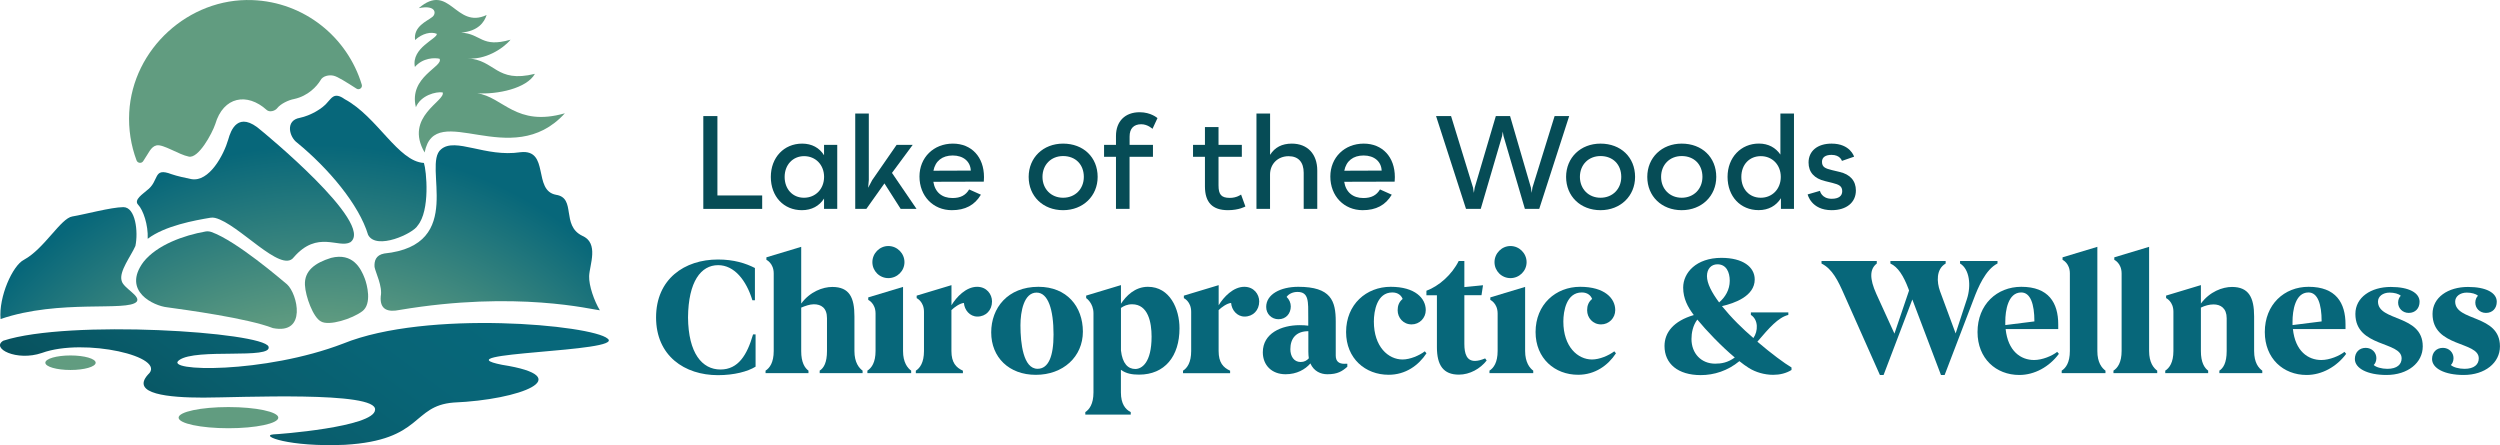
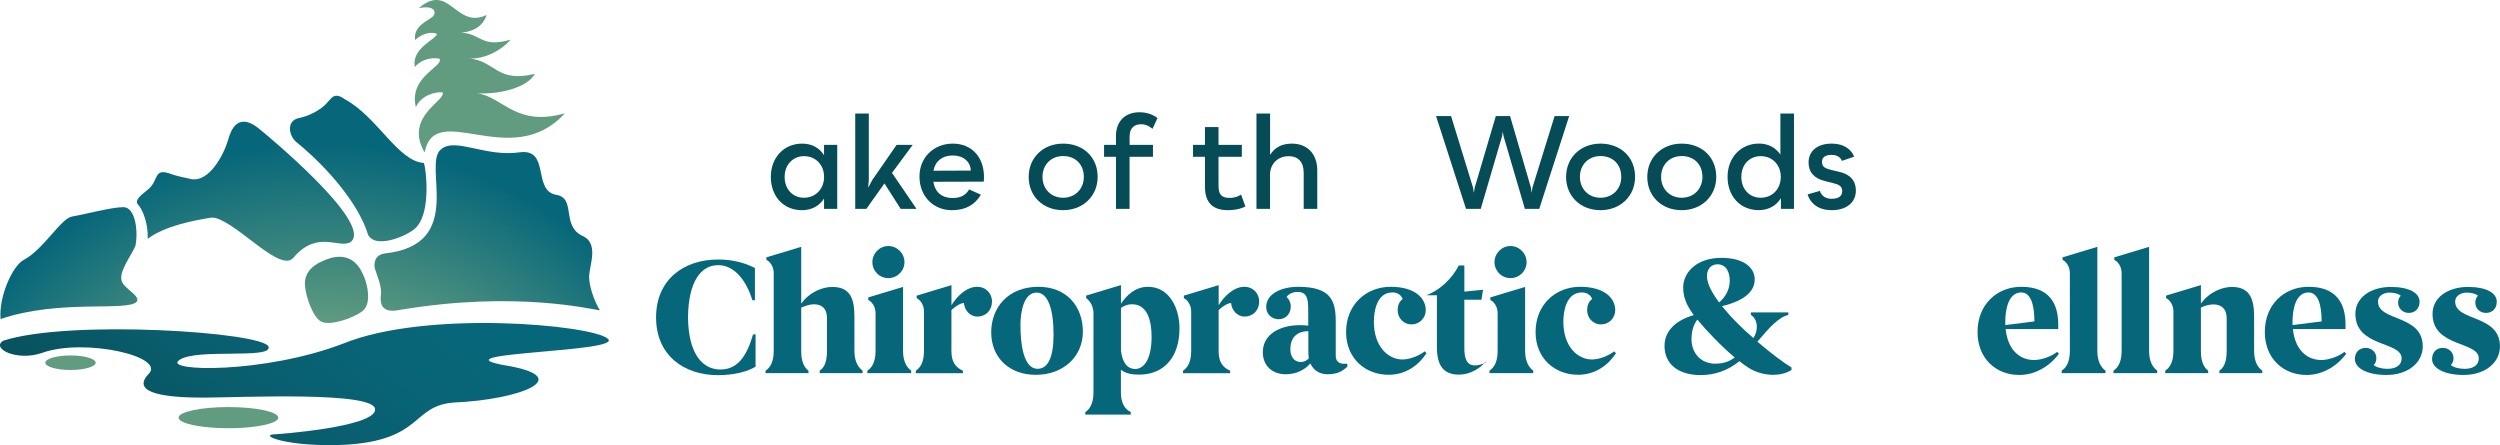
<svg xmlns="http://www.w3.org/2000/svg" version="1.1" id="Layer_1" x="0px" y="0px" viewBox="0 0 526.58 93.76" style="enable-background:new 0 0 526.58 93.76;" xml:space="preserve">
  <style type="text/css">
	.st0{fill:#619C80;}
	.st1{fill:url(#SVGID_1_);}
	.st2{fill:url(#SVGID_00000000920182840907539150000015024093346462647734_);}
	.st3{fill:url(#SVGID_00000133512279736500143370000003051060698439065508_);}
	.st4{fill:url(#SVGID_00000042730005981256097380000011589851592478980795_);}
	.st5{fill:url(#SVGID_00000012456363302150882690000017989556228787107226_);}
	.st6{fill:url(#SVGID_00000032631590291223766400000011274265918220904345_);}
	.st7{fill:url(#SVGID_00000168075655482871285920000015604955882167046814_);}
	.st8{fill:#064C56;}
	.st9{fill:#07677A;}
</style>
  <g>
    <g>
-       <path class="st0" d="M53.14,0.02c-13.37-0.5-25.2,10.29-25.92,23.65c-0.19,3.56,0.37,6.98,1.54,10.11    c0.22,0.6,1.03,0.71,1.39,0.18c1.16-1.68,1.61-3.08,2.83-3.34c1.38-0.3,4.73,1.97,6.77,2.36c2.03,0.49,4.91-4.83,5.59-6.83    c1.71-5.84,6.72-6.69,10.82-3c0.59,0.56,1.78,0.24,2.25-0.39c0.71-0.9,2.35-1.69,3.56-1.91c2.93-0.64,4.76-2.66,5.53-3.93    c0.47-0.95,1.85-1.2,2.78-0.97c0.84,0.19,2.63,1.32,4.81,2.72c0.58,0.37,1.31-0.18,1.11-0.84C73.18,7.84,64.11,0.42,53.14,0.02z" />
      <ellipse class="st0" cx="48.12" cy="87.97" rx="10.5" ry="2.23" />
      <ellipse class="st0" cx="14.85" cy="76.4" rx="5.3" ry="1.53" />
      <linearGradient id="SVGID_1_" gradientUnits="userSpaceOnUse" x1="27.136" y1="122.249" x2="102.148" y2="20.575">
        <stop offset="0.1" style="stop-color:#064C56" />
        <stop offset="0.167" style="stop-color:#07515D" />
        <stop offset="0.358" style="stop-color:#095D6C" />
        <stop offset="0.539" style="stop-color:#086476" />
        <stop offset="0.701" style="stop-color:#07677A" />
      </linearGradient>
      <path class="st1" d="M127.98,71.32c-3.26-2.87-37.99-6.13-55.7,1.05c-16.63,6.38-38.04,5.93-34.54,3.48    c3.54-2.59,19.75-0.07,18.82-2.85c-1.24-3.07-42-5.75-55.86-1.24c-2.69,1.59,2.8,4.41,8.13,2.58c8.92-3.24,26.64,0.8,22.33,4.57    c-3.66,4.09,4.36,4.84,11.68,4.84s36.7-1.45,36.16,2.58c-0.17,3.64-20.63,5.16-21.38,5.16c-3.03,0.26,3.23,2.72,15.01,2.2    c16.55-0.97,14.01-8.17,22.89-8.9c14.08-0.58,26.44-5.42,10.23-7.95C92.35,74.18,131.8,74.2,127.98,71.32z" />
      <g>
        <radialGradient id="SVGID_00000106849602436484104110000005473882133895497869_" cx="67.277" cy="119.002" r="89.879" gradientUnits="userSpaceOnUse">
          <stop offset="0" style="stop-color:#07677A" />
          <stop offset="0.557" style="stop-color:#619C80" />
          <stop offset="0.984" style="stop-color:#07677A" />
        </radialGradient>
        <path style="fill:url(#SVGID_00000106849602436484104110000005473882133895497869_);" d="M25.96,43.63     c2.59-0.03,3.19,5.18,2.56,8.18c-0.93,2.13-3.49,5.37-2.9,7.32c0.33,1.57,4.1,3.21,3.17,4.42c-1.94,2.14-16.25-0.6-28.67,3.65     C-0.3,62.55,2.65,55.9,5.06,54.71c4.29-2.34,7.75-8.76,10.19-9.12C17.9,45.15,23.38,43.66,25.96,43.63z" />
        <radialGradient id="SVGID_00000093889239113949711890000011414323611346876604_" cx="67.277" cy="119.002" r="89.879" gradientUnits="userSpaceOnUse">
          <stop offset="0" style="stop-color:#07677A" />
          <stop offset="0.557" style="stop-color:#619C80" />
          <stop offset="0.984" style="stop-color:#07677A" />
        </radialGradient>
        <path style="fill:url(#SVGID_00000093889239113949711890000011414323611346876604_);" d="M117.12,41.03     c-4.95-0.9-1.28-9.66-7.49-8.97c-7.41,1.13-13.73-3.23-16.74-0.6c-4.03,3.25,5.47,20.17-11.97,21.94     c-1.79,0.34-2.11,1.59-2.03,2.83c0.2,1.15,1.72,4.06,1.31,6.18c-0.25,2.9,1.61,3.36,3.94,2.88c24.72-4.17,40.79-0.02,42.21,0.07     c-1.2-1.99-2.32-5.17-2.26-7.2c0.09-2.36,2.13-6.97-1.46-8.5C118.15,47.47,121.44,41.69,117.12,41.03z" />
        <radialGradient id="SVGID_00000140011001461130132440000003464004718627924395_" cx="67.277" cy="119.002" r="89.879" gradientUnits="userSpaceOnUse">
          <stop offset="0" style="stop-color:#07677A" />
          <stop offset="0.557" style="stop-color:#619C80" />
          <stop offset="0.984" style="stop-color:#07677A" />
        </radialGradient>
-         <path style="fill:url(#SVGID_00000140011001461130132440000003464004718627924395_);" d="M35.16,64.72     c3.97,0.55,16.9,2.29,22.33,4.39c7.23,1.43,5.17-7.22,2.97-9.22c-1.12-0.92-10.64-9.14-15.93-11.02     c-0.4-0.14-0.82-0.18-1.23-0.11c-4.6,0.81-10.25,2.84-13.08,6.41C25.61,61.38,32.49,64.43,35.16,64.72z" />
        <radialGradient id="SVGID_00000012472683428956039520000013551264725724956853_" cx="67.277" cy="119.002" r="89.879" gradientUnits="userSpaceOnUse">
          <stop offset="0" style="stop-color:#07677A" />
          <stop offset="0.557" style="stop-color:#619C80" />
          <stop offset="0.984" style="stop-color:#07677A" />
        </radialGradient>
        <path style="fill:url(#SVGID_00000012472683428956039520000013551264725724956853_);" d="M55.01,27.48     c-4.88-4.32-6.41,0.02-6.92,1.86c-0.93,3.25-4.02,9.09-7.82,8.38c-1.23-0.25-3-0.63-4.17-1.04c-3.99-1.52-2.42,1.43-5.2,3.45     c-0.66,0.63-2.84,1.96-1.79,3.01c1.03,1.09,2.13,4.18,2,7.16c3.63-2.76,9.93-3.89,13.22-4.44c0.33-0.05,0.66-0.04,0.98,0.04     c4.95,1.22,13.91,11.8,16.55,8.31c5.02-5.82,9.48-1.81,11.94-3.19C79.09,47.14,55.01,27.48,55.01,27.48z" />
        <radialGradient id="SVGID_00000054258927343810934740000017915427872079168434_" cx="67.277" cy="119.002" r="89.879" gradientUnits="userSpaceOnUse">
          <stop offset="0" style="stop-color:#07677A" />
          <stop offset="0.557" style="stop-color:#619C80" />
          <stop offset="0.984" style="stop-color:#07677A" />
        </radialGradient>
        <path style="fill:url(#SVGID_00000054258927343810934740000017915427872079168434_);" d="M69.73,54.32     c-3.42,1.06-5.64,2.73-5.5,5.7c0.11,2.4,1.73,6.86,3.38,7.69c1.7,1.01,6.6-0.57,8.7-2.15c2.09-1.58,0.99-5.67,0.52-6.9     C76.03,56.55,74.32,53.16,69.73,54.32z" />
        <radialGradient id="SVGID_00000116197306530781203180000017311294056285838255_" cx="67.277" cy="119.002" r="89.879" gradientUnits="userSpaceOnUse">
          <stop offset="0" style="stop-color:#07677A" />
          <stop offset="0.557" style="stop-color:#619C80" />
          <stop offset="0.984" style="stop-color:#07677A" />
        </radialGradient>
        <path style="fill:url(#SVGID_00000116197306530781203180000017311294056285838255_);" d="M89.29,34.32     c-5.44-0.29-9.79-9.73-16.7-13.44c-2.21-1.6-2.82-0.09-3.49,0.54c-1.13,1.47-3.71,2.93-5.94,3.4c-3.14,0.54-2.23,4.06-0.57,5.24     c6.67,5.48,13.03,13.05,14.94,19.4c1.73,3.34,9.56-0.31,10.43-1.93C90.64,44.34,89.83,35.95,89.29,34.32z" />
      </g>
      <path class="st0" d="M100.51,19.65c4.22,0.27,10.44-1,12.16-4.1c-8.24,2.05-8.31-2.95-14.21-3.26c3.59,0.39,7.44-1.94,9.08-3.93    c-6.2,1.78-6.1-1.23-10.4-1.49c3.58-0.31,4.87-2.19,5.36-3.71c-6.57,3.08-7.78-7.04-14.3-1.44c3.84-0.8,3.75,1.33,2.75,1.93    c-0.97,0.79-3.91,1.91-3.52,4.78c1.52-1.41,3.4-1.82,4.58-1.3c0.16,1.02-5.43,2.92-4.62,6.97c1.67-1.94,4.15-1.97,5.19-1.73    c0.94,1.67-6.56,3.75-4.98,10.21c1.04-2.52,4.24-3.32,5.64-3.12c0.7,1.79-8.19,5.11-3.8,12.66c2.19-11.32,18.26,4.18,29.54-8.26    C108.66,26.81,105.99,20.42,100.51,19.65z" />
    </g>
    <g>
      <g>
-         <polygon class="st8" points="160.54,41.17 160.54,44 148.14,44 148.14,24.45 151.11,24.45 151.11,41.17    " />
-       </g>
+         </g>
      <path class="st8" d="M173.57,30.52v2.18c-0.97-1.56-2.56-2.45-4.61-2.45c-3.85,0-6.6,2.94-6.6,7.01c0,4.12,2.7,7.01,6.55,7.01    c2.05,0,3.67-0.89,4.66-2.45V44h2.78V30.52H173.57z M169.34,41.65c-2.4,0-4.07-1.83-4.07-4.39c0-2.51,1.7-4.37,4.1-4.37    c2.45,0,4.21,1.86,4.21,4.37C173.57,39.82,171.77,41.65,169.34,41.65z" />
      <g>
        <polygon class="st8" points="189.71,44 186.29,38.63 182.48,44 180.14,44 180.14,23.91 183,23.91 183,37.91 182.86,39.55      183.72,37.93 188.85,30.52 192.24,30.52 187.88,36.42 193.05,44    " />
      </g>
      <path class="st8" d="M207.26,37.29c0-4.21-2.61-7.04-6.55-7.04c-4.07,0-7.04,2.94-7.04,6.93c0,4.12,2.88,7.09,6.82,7.09    c2.8,0,4.8-1.05,6.12-3.26l-2.48-1.11c-0.73,1.24-1.83,1.81-3.5,1.81c-2.24,0-3.69-1.24-4.04-3.42l10.62-0.03    C207.21,38.26,207.26,37.8,207.26,37.29z M196.61,35.96c0.4-2.05,1.86-3.21,4.07-3.21c2.24,0,3.72,1.27,3.8,3.18L196.61,35.96z" />
      <path class="st8" d="M223.92,30.25c-4.21,0-7.25,2.97-7.25,7.01c0,4.07,3.02,7.01,7.25,7.01c4.21,0,7.28-2.99,7.28-7.01    C231.2,33.11,228.18,30.25,223.92,30.25z M223.92,41.65c-2.53,0-4.34-1.86-4.34-4.39c0-2.56,1.81-4.39,4.34-4.39    c2.62,0,4.37,1.78,4.37,4.39C228.29,39.79,226.48,41.65,223.92,41.65z" />
      <g>
        <path class="st8" d="M237.92,30.52h4.93v2.51h-4.93V44h-2.86V33.03h-2.51v-2.51h2.51v-1.89c0-3.07,1.91-4.99,4.99-4.99     c2.4,0,3.75,1.24,3.75,1.24l-1.05,2.26c0,0-1-0.97-2.37-0.97c-1.59,0-2.45,0.92-2.45,2.56V30.52z" />
      </g>
      <g>
        <path class="st8" d="M262.32,43.49c0,0-1.32,0.78-3.67,0.78c-3.26,0-4.85-1.62-4.85-5.01v-6.23h-2.51v-2.51h2.51v-3.75h2.86v3.75     h4.91v2.51h-4.91v6.04c0,1.94,0.62,2.59,2.32,2.61c1.48,0.03,2.43-0.7,2.43-0.7L262.32,43.49z" />
      </g>
      <g>
        <path class="st8" d="M264.66,23.91h2.86v8.71c1-1.59,2.51-2.37,4.58-2.37c3.29,0,5.36,2.18,5.36,5.66V44h-2.86v-7.6     c0-2.26-1.13-3.5-3.18-3.5c-2.26,0-3.91,1.62-3.91,3.88V44h-2.86V23.91z" />
      </g>
-       <path class="st8" d="M293.8,37.29c0-4.21-2.61-7.04-6.55-7.04c-4.07,0-7.04,2.94-7.04,6.93c0,4.12,2.88,7.09,6.82,7.09    c2.8,0,4.8-1.05,6.12-3.26l-2.48-1.11c-0.73,1.24-1.83,1.81-3.5,1.81c-2.24,0-3.69-1.24-4.04-3.42l10.62-0.03    C293.75,38.26,293.8,37.8,293.8,37.29z M283.15,35.96c0.4-2.05,1.86-3.21,4.07-3.21c2.24,0,3.72,1.27,3.8,3.18L283.15,35.96z" />
      <g>
        <polygon class="st8" points="302.48,24.45 305.64,24.45 310.27,39.52 310.44,40.63 310.62,39.52 315.07,24.45 318.07,24.45      322.46,39.52 322.62,40.63 322.78,39.52 327.45,24.45 330.52,24.45 324.21,44 321.19,44 316.69,28.66 316.53,27.72 316.39,28.66      311.89,44 308.79,44    " />
      </g>
      <path class="st8" d="M337.12,30.25c-4.21,0-7.25,2.97-7.25,7.01c0,4.07,3.02,7.01,7.25,7.01c4.21,0,7.28-2.99,7.28-7.01    C344.4,33.11,341.38,30.25,337.12,30.25z M337.12,41.65c-2.53,0-4.34-1.86-4.34-4.39c0-2.56,1.81-4.39,4.34-4.39    c2.62,0,4.37,1.78,4.37,4.39C341.49,39.79,339.68,41.65,337.12,41.65z" />
      <path class="st8" d="M354.22,30.25c-4.21,0-7.25,2.97-7.25,7.01c0,4.07,3.02,7.01,7.25,7.01c4.21,0,7.28-2.99,7.28-7.01    C361.5,33.11,358.48,30.25,354.22,30.25z M354.22,41.65c-2.53,0-4.34-1.86-4.34-4.39c0-2.56,1.81-4.39,4.34-4.39    c2.62,0,4.37,1.78,4.37,4.39C358.58,39.79,356.78,41.65,354.22,41.65z" />
      <path class="st8" d="M375.01,23.91v8.65c-1-1.46-2.53-2.32-4.53-2.32c-3.8,0-6.6,2.94-6.6,7.01c0,4.12,2.7,7.01,6.55,7.01    c2.08,0,3.69-0.92,4.69-2.51V44h2.75V23.91H375.01z M370.88,41.65c-2.43,0-4.1-1.83-4.1-4.39c0-2.59,1.7-4.37,4.1-4.37    c2.45,0,4.21,1.86,4.21,4.37C375.09,39.82,373.28,41.65,370.88,41.65z" />
      <g>
        <path class="st8" d="M380.75,40.95l2.59-0.75c0,0,0.32,1.67,2.48,1.67c1.43,0,2.21-0.57,2.21-1.59c0-1.08-0.67-1.4-2.05-1.75     l-1.54-0.38c-2.32-0.54-3.5-1.91-3.5-3.91c0-2.45,1.89-3.99,4.85-3.99c3.94,0,4.74,2.75,4.74,2.75l-2.56,0.89     c0,0-0.35-1.27-2.18-1.27c-1.29,0-2.02,0.51-2.02,1.46c0,1.11,0.67,1.4,2.1,1.75l1.59,0.38c2.26,0.51,3.45,1.89,3.45,3.91     c0,2.56-2.02,4.15-5.1,4.15C381.48,44.27,380.75,40.95,380.75,40.95z" />
      </g>
    </g>
    <g>
      <g>
        <path class="st9" d="M159.01,56.45v6.8h-0.53c-1.3-4.24-3.82-7.4-7.22-7.4c-3.61,0-6.27,3.43-6.34,11.01     c0.07,7.57,2.98,10.97,6.83,10.97c3.75,0,5.61-3.05,6.87-7.4h0.53v6.8c-1.65,1.02-4.49,1.79-7.92,1.79     c-7.04,0-13.04-4.07-13.04-12.16s5.99-12.2,13.04-12.2C154.59,54.66,157.08,55.46,159.01,56.45z" />
      </g>
      <g>
        <path class="st9" d="M170.29,78.07v0.53h-9.04v-0.53c0.88-0.56,1.72-1.72,1.72-4.14V57.6c0-2.17-1.54-2.87-1.54-2.87V54.2     l7.33-2.21v11.95c1.86-2.52,4.56-3.5,6.55-3.5c3.61,0,4.66,2.24,4.66,6.2v7.29c0,2.42,0.95,3.57,1.72,4.14v0.53h-9.04v-0.53     c0.88-0.56,1.54-1.72,1.54-4.14v-6.9c0-2.21-1.26-2.94-2.77-2.94c-0.84,0-1.82,0.35-2.66,0.7v9.15     C168.75,76.35,169.52,77.51,170.29,78.07z" />
      </g>
      <g>
        <path class="st9" d="M191.92,78.07v0.53h-9.22v-0.53c0.88-0.56,1.72-1.72,1.72-4.14v-7.89c0-2.17-1.54-2.87-1.54-2.87v-0.53     l7.33-2.21v13.49C190.2,76.35,191.18,77.54,191.92,78.07z" />
        <path class="st9" d="M190.51,55.22c0,1.86-1.54,3.36-3.4,3.36c-1.86,0-3.36-1.51-3.36-3.36s1.51-3.4,3.36-3.4     C188.97,51.82,190.51,53.36,190.51,55.22z" />
      </g>
      <g>
        <path class="st9" d="M208.95,63.49c0,1.86-1.3,3.19-3.08,3.19c-1.61,0-2.73-1.4-2.84-2.87c-0.88,0.07-2.07,0.95-2.63,1.51v8.62     c0,2.42,0.95,3.47,2.42,4.14v0.53h-9.92v-0.53c0.88-0.56,1.72-1.72,1.72-4.14v-8.27c0-2.17-1.54-2.87-1.54-2.87v-0.53l7.33-2.21     v4.24c1.05-1.75,3.08-3.89,5.4-3.89C207.83,60.41,208.95,61.98,208.95,63.49z" />
      </g>
      <path class="st9" d="M218.73,60.41c-6.48,0-9.95,4.45-9.95,9.6c0,5.26,3.75,8.94,9.39,8.94c5.75,0,9.92-3.79,9.92-9.11    C228.08,64.58,224.72,60.41,218.73,60.41z M218.55,77.68c-3.01,0-3.61-5.33-3.61-9.15c0-2.94,0.74-6.9,3.4-6.9    c2.42,0,3.57,3.54,3.57,8.83C221.92,75.06,220.83,77.68,218.55,77.68z" />
      <path class="st9" d="M241.79,60.41c-2.77,0-4.63,1.96-5.68,3.57v-3.93l-7.33,2.21v0.53c0,0,1.54,1.02,1.54,3.19v16.68    c0,2.49-0.91,3.61-1.72,4.14v0.53h9.57V86.8c-1.12-0.56-2.07-1.72-2.07-4.14v-4.77c1.09,0.81,2.38,1.02,3.82,1.02    c5.43,0,8.52-3.89,8.52-9.74C248.45,65.07,246.41,60.41,241.79,60.41z M239.12,77.72c-1.51,0-2.7-1.12-3.01-3.89v-8.97    c0.6-0.42,1.33-0.77,2.35-0.77c3.4,0,4.1,3.86,4.1,6.8C242.56,76.42,240.49,77.72,239.12,77.72z" />
      <g>
        <path class="st9" d="M265.23,63.49c0,1.86-1.3,3.19-3.08,3.19c-1.61,0-2.73-1.4-2.84-2.87c-0.88,0.07-2.07,0.95-2.63,1.51v8.62     c0,2.42,0.95,3.47,2.42,4.14v0.53h-9.92v-0.53c0.88-0.56,1.72-1.72,1.72-4.14v-8.27c0-2.17-1.54-2.87-1.54-2.87v-0.53l7.33-2.21     v4.24c1.05-1.75,3.08-3.89,5.4-3.89C264.11,60.41,265.23,61.98,265.23,63.49z" />
      </g>
      <path class="st9" d="M283.21,76.63c-1.19,0-1.86-0.49-1.86-1.75V67.7c0-4.35-1.02-7.29-7.89-7.29c-3.75,0-6.76,1.58-6.76,4.24    c0,1.51,1.16,2.59,2.59,2.59c1.61,0,2.59-1.23,2.59-2.7c0-0.74-0.32-1.47-0.88-2c0.46-0.67,1.37-1.05,2.28-1.05    c2.42,0,2.28,2,2.28,5.36v1.75c-0.53-0.07-1.09-0.11-1.79-0.11c-3.93,0-7.78,1.75-7.78,5.71c0,2.7,1.86,4.63,4.8,4.63    c2.35,0,4.14-1.02,5.22-2.28c0.74,1.68,2.21,2.28,3.57,2.28c2.17,0,3.12-0.63,4.21-1.58v-0.63H283.21z M273.96,76.25    c-1.44,0-2.17-1.23-2.17-2.7c0-2.24,1.19-3.79,3.79-3.79v4.31c0,0.53,0.04,0.98,0.1,1.4C275.26,75.93,274.73,76.25,273.96,76.25z" />
      <g>
        <path class="st9" d="M283.53,69.94c0-5.85,4.28-9.53,9.39-9.53c5.15,0,7.39,2.42,7.39,4.91c0,1.68-1.33,3.01-2.98,3.01     c-1.75,0-2.94-1.4-2.94-2.98c0-0.95,0.28-1.75,1.05-2.38c-0.25-0.67-0.91-1.37-2.17-1.37c-3.26,0-3.89,3.96-3.89,6.13     c0,5.33,3.05,7.99,6.03,7.99c1.58,0,3.5-0.81,4.7-1.72l0.35,0.42c-1.68,2.56-4.42,4.52-7.96,4.52     C287.59,78.95,283.53,75.51,283.53,69.94z" />
      </g>
      <g>
-         <path class="st9" d="M313.14,75.93c-1.33,1.72-3.54,2.98-5.85,2.98c-3.26,0-4.63-1.96-4.63-5.78V62.19h-2.21v-0.95     c2.59-0.95,5.36-3.36,6.8-6.27h1.19v5.5l3.93-0.39l-0.32,2.1h-3.61v10.23c0,2.24,0.56,3.61,2.24,3.61c0.63,0,1.37-0.21,2.14-0.53     L313.14,75.93z" />
+         <path class="st9" d="M313.14,75.93c-1.33,1.72-3.54,2.98-5.85,2.98c-3.26,0-4.63-1.96-4.63-5.78V62.19h-2.21c2.59-0.95,5.36-3.36,6.8-6.27h1.19v5.5l3.93-0.39l-0.32,2.1h-3.61v10.23c0,2.24,0.56,3.61,2.24,3.61c0.63,0,1.37-0.21,2.14-0.53     L313.14,75.93z" />
      </g>
      <g>
        <path class="st9" d="M322.95,78.07v0.53h-9.22v-0.53c0.88-0.56,1.72-1.72,1.72-4.14v-7.89c0-2.17-1.54-2.87-1.54-2.87v-0.53     l7.33-2.21v13.49C321.24,76.35,322.22,77.54,322.95,78.07z" />
        <path class="st9" d="M321.55,55.22c0,1.86-1.54,3.36-3.4,3.36c-1.86,0-3.36-1.51-3.36-3.36s1.51-3.4,3.36-3.4     C320.01,51.82,321.55,53.36,321.55,55.22z" />
      </g>
      <g>
        <path class="st9" d="M323.44,69.94c0-5.85,4.28-9.53,9.39-9.53c5.15,0,7.39,2.42,7.39,4.91c0,1.68-1.33,3.01-2.98,3.01     c-1.75,0-2.94-1.4-2.94-2.98c0-0.95,0.28-1.75,1.05-2.38c-0.25-0.67-0.91-1.37-2.17-1.37c-3.26,0-3.89,3.96-3.89,6.13     c0,5.33,3.05,7.99,6.03,7.99c1.58,0,3.5-0.81,4.7-1.72l0.35,0.42c-1.68,2.56-4.42,4.52-7.96,4.52     C327.51,78.95,323.44,75.51,323.44,69.94z" />
      </g>
      <path class="st9" d="M370.16,71.97c2.52-2.94,4.35-5.08,6.52-5.64V65.8h-7.89v0.53c1.61,1.02,1.54,3.43,0.53,4.87    c-1.16-0.98-2.31-2.07-3.4-3.15c-1.19-1.19-2.28-2.42-3.22-3.57c2.63-0.6,6.9-2.1,6.9-5.61c0-2.66-2.52-4.56-7.01-4.56    c-5.29,0-8.06,3.12-8.06,6.27c0,2.35,1.02,4.1,2.03,5.5l0.21,0.28c-4.28,1.26-6.17,3.68-6.17,6.52c0,3.75,2.84,6.13,7.64,6.13    c2.8,0,5.68-0.91,8.13-2.94c0.7,0.56,1.37,1.05,2,1.44c1.4,0.88,3.26,1.44,5.12,1.44c1.4,0,2.73-0.32,3.86-1.02V77.4    C375.87,76.53,373.11,74.49,370.16,71.97z M361.75,55.67c1.86,0,2.59,1.65,2.59,3.47c0,1.89-0.95,3.47-2.24,4.56    c-1.54-2.07-2.56-4-2.56-5.54C359.54,56.62,360.45,55.67,361.75,55.67z M361.26,76.6c-2.94,0-4.98-2.17-4.98-5.19    c0-1.26,0.28-2.84,1.23-4.1c1.93,2.35,5.05,5.61,7.89,7.99C363.92,76.39,362.56,76.6,361.26,76.6z" />
      <g>
-         <path class="st9" d="M412.85,55.5v-0.53h7.89v0.53c-2.52,1.26-4.1,5.05-5.01,7.47l-6.13,16.02h-0.77l-6.03-15.91l-6.06,15.91     h-0.77l-7.57-17.03c-1.23-2.8-2.45-5.33-4.73-6.45v-0.53h11.64v0.53c-1.51,1.16-1.54,3.19-0.1,6.38l3.82,8.38l3.08-9.08     l-0.14-0.39c-1.02-2.7-2.21-4.59-3.79-5.29v-0.53h11.64v0.53c-2.03,1.16-1.89,3.89-1.19,5.82l3.29,8.9l2.38-7.25     C415.23,60.13,414.85,56.69,412.85,55.5z" />
-       </g>
+         </g>
      <path class="st9" d="M433.31,74.11c-1.05,0.84-3.12,1.72-4.87,1.72c-2.8,0-5.5-1.86-5.99-6.52h11.08v-0.98    c0-4.56-2.03-7.92-7.78-7.92c-5.12,0-9.22,3.71-9.22,9.53c0,5.57,3.89,9.04,8.8,9.04c3.22,0,6.31-1.72,8.34-4.45L433.31,74.11z     M422.38,67.73c0-2.28,0.56-6.13,3.36-6.13c1.93,0,2.77,2.42,2.77,6.1l-6.13,0.77V67.73z" />
      <g>
        <path class="st9" d="M443.48,78.07v0.53h-9.22v-0.53c0.88-0.56,1.72-1.72,1.72-4.14V57.6c0-2.17-1.54-2.87-1.54-2.87V54.2     l7.33-2.21v21.94C441.76,76.35,442.71,77.51,443.48,78.07z" />
      </g>
      <g>
        <path class="st9" d="M454.38,78.07v0.53h-9.22v-0.53c0.88-0.56,1.72-1.72,1.72-4.14V57.6c0-2.17-1.54-2.87-1.54-2.87V54.2     l7.33-2.21v21.94C452.67,76.35,453.61,77.51,454.38,78.07z" />
      </g>
      <g>
        <path class="st9" d="M465.11,78.07v0.53h-9.04v-0.53c0.88-0.56,1.72-1.72,1.72-4.14v-8.27c0-2.17-1.54-2.87-1.54-2.87v-0.53     l7.33-2.21v3.89c1.86-2.52,4.56-3.5,6.55-3.5c3.54,0,4.66,2.24,4.66,6.2v7.29c0,2.52,0.98,3.61,1.72,4.14v0.53h-9.04v-0.53     c0.81-0.53,1.54-1.61,1.54-4.14v-6.9c0-2.1-1.26-2.91-2.77-2.91c-0.84,0-1.82,0.25-2.66,0.67v9.15     C463.57,76.35,464.34,77.51,465.11,78.07z" />
      </g>
      <path class="st9" d="M493.82,74.11c-1.05,0.84-3.12,1.72-4.87,1.72c-2.8,0-5.5-1.86-5.99-6.52h11.08v-0.98    c0-4.56-2.03-7.92-7.78-7.92c-5.12,0-9.22,3.71-9.22,9.53c0,5.57,3.89,9.04,8.8,9.04c3.22,0,6.31-1.72,8.34-4.45L493.82,74.11z     M482.88,67.73c0-2.28,0.56-6.13,3.36-6.13c1.93,0,2.77,2.42,2.77,6.1l-6.13,0.77V67.73z" />
      <g>
        <path class="st9" d="M498.3,73.27c1.3,0,2.24,0.98,2.24,2.17c0,0.63-0.25,1.16-0.56,1.44c0.46,0.46,1.68,0.81,2.87,0.81     c2.07,0,3.01-0.95,3.01-2.21c0-3.64-9.74-2.28-9.74-9.36c0-3.5,3.29-5.68,7.46-5.68c3.82,0,6.06,1.23,6.06,3.12     c0,1.4-0.91,2.35-2.28,2.35c-1.3,0-2.24-0.98-2.24-2.17c0-0.63,0.25-1.16,0.56-1.44c-0.42-0.42-1.4-0.67-2.35-0.67     c-1.44,0-2.45,0.81-2.45,1.89c0,4.24,9.43,2.66,9.43,9.43c0,3.47-3.15,6.03-7.64,6.03c-4.03,0-6.66-1.4-6.66-3.36     C496.02,74.21,496.93,73.27,498.3,73.27z" />
      </g>
      <g>
        <path class="st9" d="M514.55,73.27c1.3,0,2.24,0.98,2.24,2.17c0,0.63-0.25,1.16-0.56,1.44c0.46,0.46,1.68,0.81,2.87,0.81     c2.07,0,3.01-0.95,3.01-2.21c0-3.64-9.74-2.28-9.74-9.36c0-3.5,3.29-5.68,7.47-5.68c3.82,0,6.06,1.23,6.06,3.12     c0,1.4-0.91,2.35-2.28,2.35c-1.3,0-2.24-0.98-2.24-2.17c0-0.63,0.25-1.16,0.56-1.44c-0.42-0.42-1.4-0.67-2.35-0.67     c-1.44,0-2.45,0.81-2.45,1.89c0,4.24,9.43,2.66,9.43,9.43c0,3.47-3.15,6.03-7.64,6.03c-4.03,0-6.66-1.4-6.66-3.36     C512.28,74.21,513.19,73.27,514.55,73.27z" />
      </g>
    </g>
  </g>
</svg>